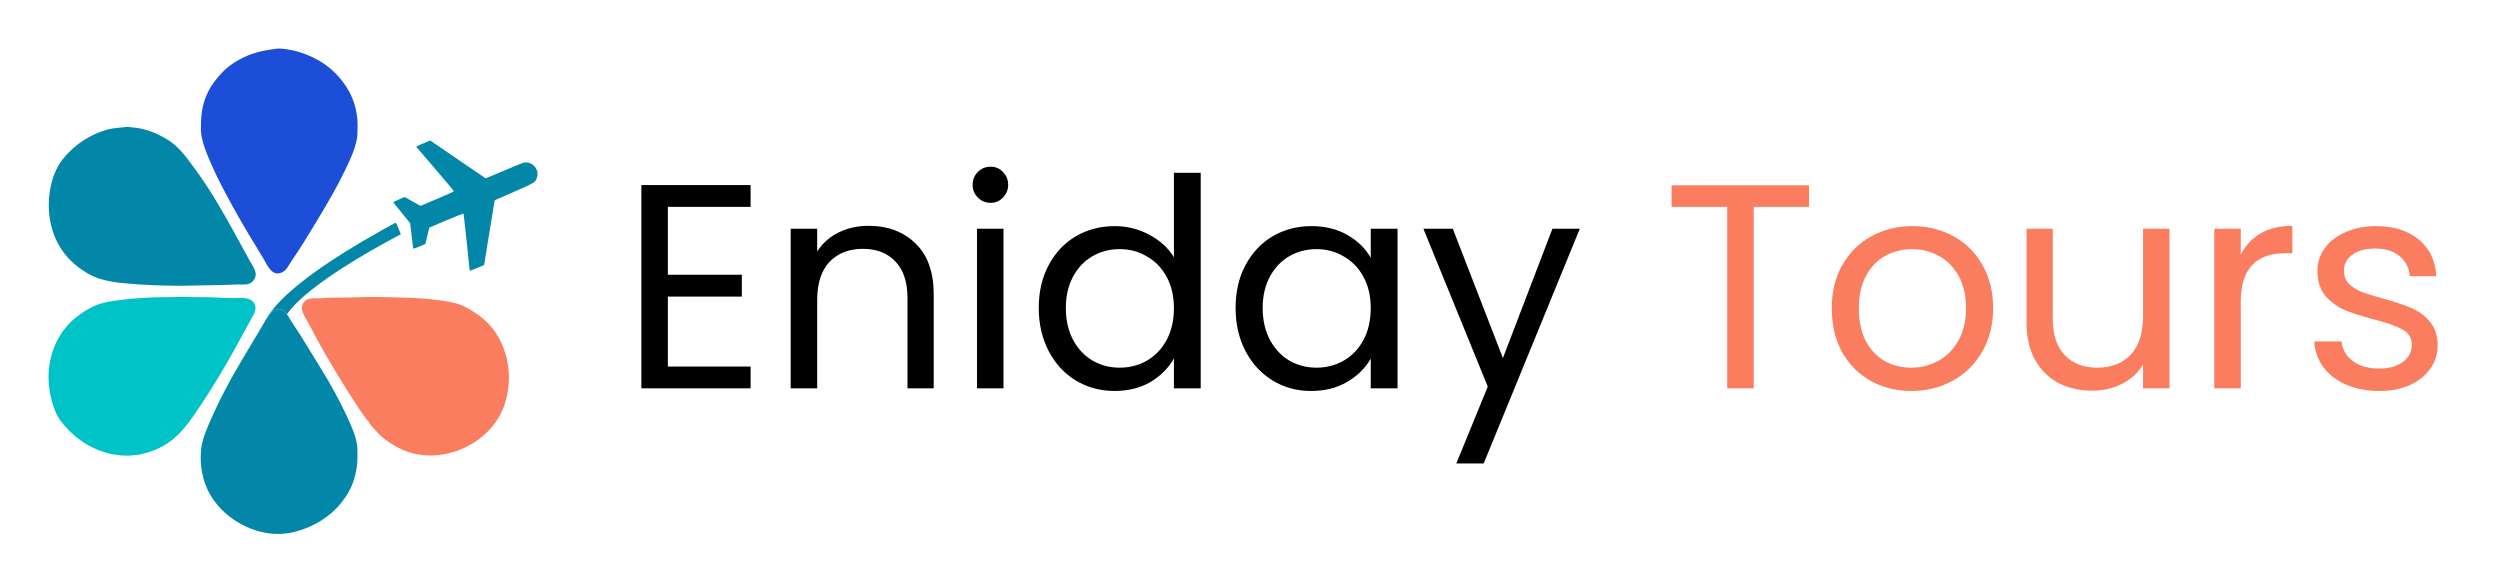
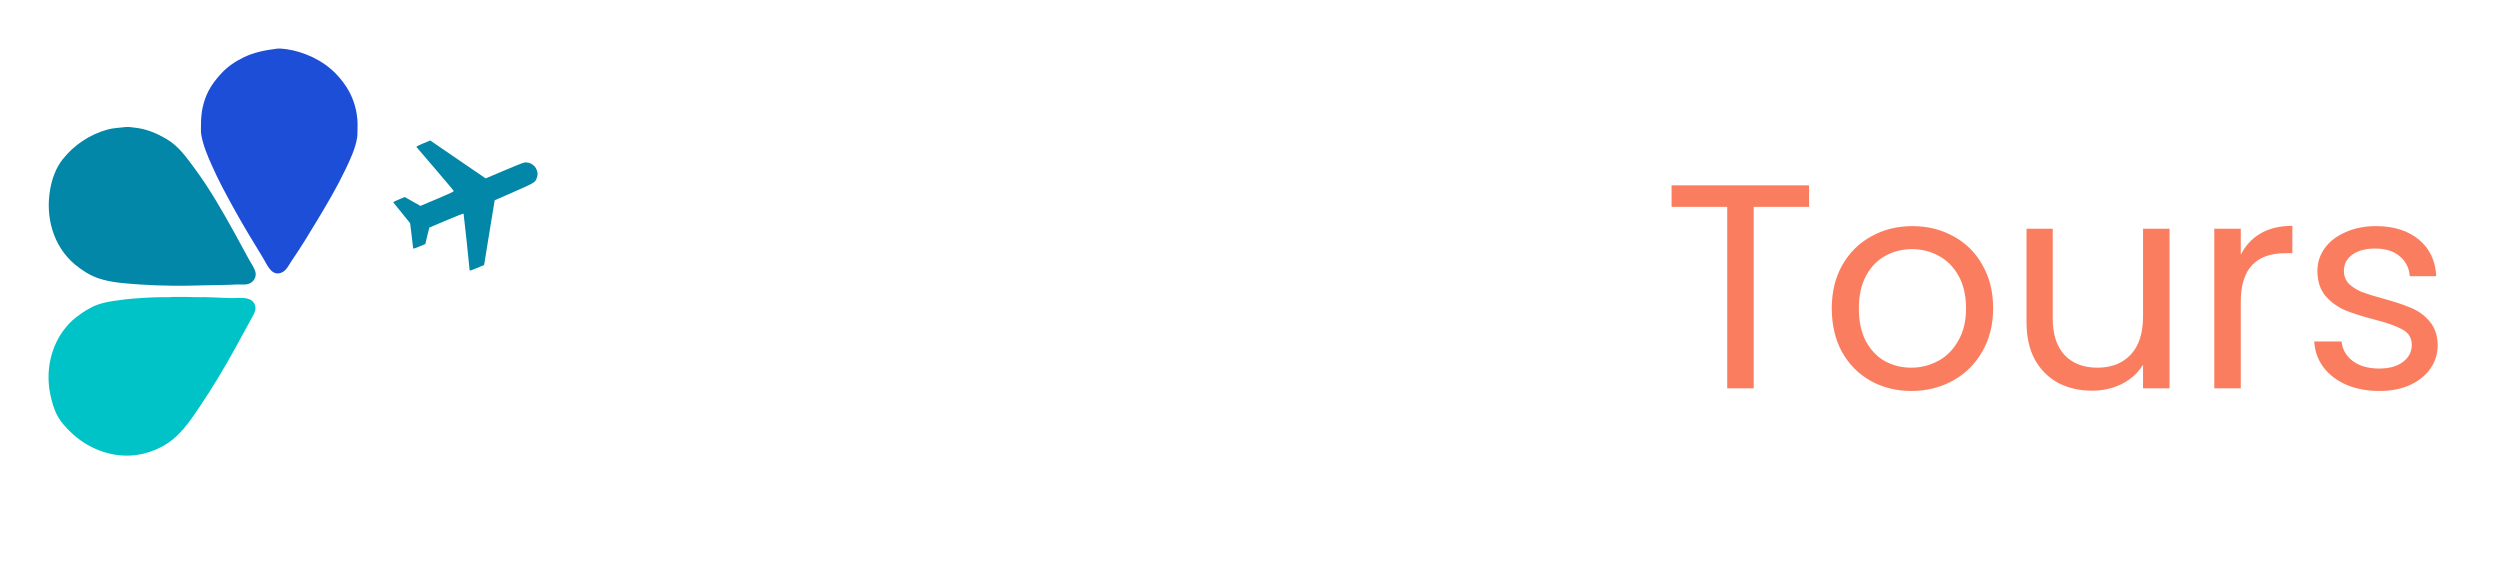
<svg xmlns="http://www.w3.org/2000/svg" width="206" height="48" viewBox="0 0 206 48" fill="none">
  <g filter="url(#filter0_d_1167_213)">
    <path d="M34.546 16.317L35.048 16.105L35.208 15.428L35.375 14.754L36.773 14.158C37.722 13.758 38.185 13.58 38.2 13.614C38.219 13.658 38.689 18.059 38.696 18.265C38.697 18.323 38.823 18.287 39.294 18.088L39.891 17.837L40.325 15.168L40.761 12.504L42.355 11.803C44.077 11.048 44.105 11.03 44.235 10.65C44.325 10.397 44.319 10.22 44.211 9.968C44.078 9.659 43.78 9.43 43.446 9.392C43.192 9.36 43.192 9.36 41.602 10.03L40.018 10.698L37.732 9.138L35.45 7.574L34.864 7.821C34.328 8.047 34.282 8.078 34.339 8.141C34.375 8.184 35.07 8.994 35.885 9.945C36.7 10.896 37.376 11.703 37.389 11.732C37.41 11.782 37.103 11.928 36.031 12.381L34.645 12.965L33.995 12.6L33.35 12.234L32.864 12.439C32.422 12.626 32.382 12.654 32.438 12.718C32.474 12.761 32.791 13.155 33.149 13.591L33.794 14.393L33.917 15.386C33.983 15.934 34.038 16.415 34.042 16.454C34.044 16.512 34.159 16.48 34.546 16.317Z" fill="#0287A8" />
-     <path d="M33.029 15.303L31.98 15.865C28.13 17.964 25.282 19.942 24.01 21.426C23.869 21.594 23.746 21.751 23.641 21.901C23.436 21.617 23.172 21.403 22.803 21.49C22.522 21.553 22.322 21.727 22.158 21.948C23.184 20.359 25.874 18.237 29.853 15.894C30.591 15.459 32.443 14.415 32.596 14.352C32.631 14.352 32.73 14.531 32.836 14.816L33.029 15.303Z" fill="#0287A8" />
    <path d="M22.803 0.012C21.836 0.139 20.951 0.302 20.066 0.731C19.398 1.055 18.741 1.496 18.237 2.047C17.827 2.493 17.446 2.969 17.171 3.514C16.731 4.384 16.561 5.288 16.561 6.251C16.561 6.558 16.538 6.866 16.596 7.167C16.755 8.031 17.112 8.855 17.464 9.649C17.985 10.832 18.601 11.968 19.222 13.099C20.007 14.526 20.857 15.917 21.707 17.309C21.976 17.75 22.293 18.59 22.943 18.527C23.553 18.463 23.74 17.912 24.045 17.471C24.784 16.398 25.469 15.268 26.143 14.149C26.958 12.792 27.766 11.429 28.446 10.003C28.845 9.168 29.273 8.28 29.425 7.358C29.466 7.103 29.448 6.842 29.46 6.581C29.507 5.538 29.278 4.488 28.78 3.56C28.481 3.01 28.106 2.517 27.667 2.064C27.128 1.513 26.477 1.061 25.78 0.725C25.088 0.394 24.367 0.162 23.605 0.052C23.342 0.029 23.066 -0.023 22.803 0.012Z" fill="#1D4ED8" />
    <path d="M10.327 6.471C9.823 6.535 9.331 6.541 8.839 6.68C7.368 7.092 6.084 7.956 5.146 9.15C4.596 9.858 4.285 10.733 4.133 11.603C3.734 13.853 4.361 16.271 6.172 17.79C6.717 18.248 7.397 18.689 8.077 18.921C9.184 19.298 10.392 19.362 11.546 19.443C13.287 19.559 15.045 19.57 16.791 19.512C17.682 19.483 18.573 19.495 19.463 19.443C19.762 19.425 20.079 19.478 20.378 19.42C20.888 19.315 21.198 18.811 21.022 18.318C20.905 17.988 20.671 17.674 20.507 17.361C20.102 16.607 19.692 15.854 19.276 15.106C18.291 13.337 17.272 11.545 16.064 9.916C15.396 9.017 14.734 8.049 13.744 7.469C12.894 6.97 12.033 6.605 11.042 6.512C10.802 6.483 10.556 6.437 10.327 6.471Z" fill="#0287A8" />
    <path d="M14.13 20.475C13.849 20.51 13.55 20.481 13.268 20.486C12.852 20.492 12.436 20.515 12.02 20.533C11.282 20.568 10.543 20.631 9.811 20.736C9.219 20.817 8.615 20.892 8.053 21.101C7.402 21.339 6.787 21.739 6.248 22.162C5.837 22.481 5.48 22.876 5.175 23.299C4.132 24.766 3.786 26.651 4.126 28.402C4.255 29.069 4.449 29.764 4.788 30.362C5.04 30.797 5.404 31.191 5.761 31.544C7.15 32.93 9.16 33.742 11.141 33.504C12.214 33.377 13.333 32.925 14.177 32.258C15.12 31.515 15.829 30.443 16.492 29.457C17.523 27.92 18.478 26.331 19.369 24.714C19.82 23.89 20.266 23.061 20.723 22.238C20.951 21.82 21.221 21.414 20.922 20.956C20.582 20.428 19.715 20.562 19.164 20.562C18.402 20.562 17.64 20.492 16.878 20.486C16.544 20.481 16.205 20.498 15.87 20.481C15.484 20.463 15.091 20.463 14.704 20.469C14.517 20.475 14.323 20.452 14.13 20.475Z" fill="#00C3C7" />
-     <path d="M41.515 29.503C40.314 32.779 36.006 34.548 32.859 32.913C32.08 32.507 31.418 32.043 30.855 31.359C30.72 31.197 30.41 30.936 30.38 30.721C30.257 30.663 30.181 30.512 30.105 30.408C29.911 30.147 29.718 29.886 29.542 29.613C28.915 28.663 28.311 27.706 27.725 26.737C27.479 26.331 27.239 25.92 27.005 25.514C26.852 25.259 26.706 25.004 26.565 24.754C26.178 24.07 25.803 23.38 25.452 22.684C25.211 22.209 24.701 21.64 24.942 21.084C25.217 20.434 25.92 20.626 26.477 20.573C27.216 20.504 27.966 20.533 28.704 20.515C29.542 20.492 30.386 20.457 31.23 20.475C32.73 20.51 34.23 20.51 35.725 20.684C36.452 20.771 37.19 20.858 37.882 21.095C38.274 21.235 38.638 21.449 38.989 21.669C39.563 22.023 40.085 22.446 40.513 22.974C40.964 23.519 41.304 24.14 41.538 24.801L41.697 25.311L41.714 25.363L41.72 25.386C42.066 26.737 41.996 28.199 41.515 29.503Z" fill="#FB7D5F" />
-     <path d="M29.455 33.412C29.478 34.34 29.326 35.209 28.962 36.073C28.746 36.584 28.423 37.047 28.078 37.482C27.638 38.028 27.093 38.497 26.495 38.874C25.751 39.344 24.942 39.674 24.081 39.871C21.543 40.451 18.66 39.007 17.359 36.833C16.691 35.714 16.445 34.368 16.568 33.081C16.655 32.142 17.089 31.214 17.464 30.362C18.162 28.796 18.976 27.277 19.849 25.81C20.477 24.754 21.098 23.699 21.731 22.649C21.86 22.435 21.977 22.203 22.129 21.994C22.135 21.977 22.147 21.965 22.159 21.948C22.323 21.728 22.522 21.554 22.803 21.49C23.172 21.403 23.436 21.617 23.641 21.901C23.805 22.116 23.934 22.371 24.057 22.557C24.509 23.224 24.936 23.908 25.358 24.598C25.534 24.876 25.704 25.154 25.874 25.439C26.103 25.81 26.325 26.181 26.554 26.546C27.286 27.735 27.966 28.982 28.558 30.246C28.916 31.011 29.285 31.817 29.42 32.652C29.461 32.907 29.449 33.157 29.455 33.412Z" fill="#0287A8" />
-     <path d="M55.032 13.048V18.64H61.128V20.44H55.032V26.2H61.848V28H52.848V11.248H61.848V13.048H55.032ZM71.561 14.608C73.161 14.608 74.457 15.096 75.449 16.072C76.441 17.032 76.937 18.424 76.937 20.248V28H74.777V20.56C74.777 19.248 74.449 18.248 73.793 17.56C73.137 16.856 72.241 16.504 71.105 16.504C69.953 16.504 69.033 16.864 68.345 17.584C67.673 18.304 67.337 19.352 67.337 20.728V28H65.153V14.848H67.337V16.72C67.769 16.048 68.353 15.528 69.089 15.16C69.841 14.792 70.665 14.608 71.561 14.608ZM81.632 12.712C81.216 12.712 80.864 12.568 80.576 12.28C80.288 11.992 80.144 11.64 80.144 11.224C80.144 10.808 80.288 10.456 80.576 10.168C80.864 9.88 81.216 9.736 81.632 9.736C82.032 9.736 82.368 9.88 82.64 10.168C82.928 10.456 83.072 10.808 83.072 11.224C83.072 11.64 82.928 11.992 82.64 12.28C82.368 12.568 82.032 12.712 81.632 12.712ZM82.688 14.848V28H80.504V14.848H82.688ZM85.594 21.376C85.594 20.032 85.867 18.856 86.41 17.848C86.954 16.824 87.698 16.032 88.642 15.472C89.603 14.912 90.674 14.632 91.859 14.632C92.882 14.632 93.835 14.872 94.715 15.352C95.594 15.816 96.266 16.432 96.731 17.2V10.24H98.939V28H96.731V25.528C96.299 26.312 95.659 26.96 94.811 27.472C93.963 27.968 92.971 28.216 91.835 28.216C90.666 28.216 89.603 27.928 88.642 27.352C87.698 26.776 86.954 25.968 86.41 24.928C85.867 23.888 85.594 22.704 85.594 21.376ZM96.731 21.4C96.731 20.408 96.531 19.544 96.13 18.808C95.731 18.072 95.186 17.512 94.499 17.128C93.826 16.728 93.082 16.528 92.266 16.528C91.451 16.528 90.707 16.72 90.034 17.104C89.362 17.488 88.826 18.048 88.427 18.784C88.026 19.52 87.826 20.384 87.826 21.376C87.826 22.384 88.026 23.264 88.427 24.016C88.826 24.752 89.362 25.32 90.034 25.72C90.707 26.104 91.451 26.296 92.266 26.296C93.082 26.296 93.826 26.104 94.499 25.72C95.186 25.32 95.731 24.752 96.13 24.016C96.531 23.264 96.731 22.392 96.731 21.4ZM101.813 21.376C101.813 20.032 102.085 18.856 102.629 17.848C103.173 16.824 103.917 16.032 104.861 15.472C105.821 14.912 106.885 14.632 108.053 14.632C109.205 14.632 110.205 14.88 111.053 15.376C111.901 15.872 112.533 16.496 112.949 17.248V14.848H115.157V28H112.949V25.552C112.517 26.32 111.869 26.96 111.005 27.472C110.157 27.968 109.165 28.216 108.029 28.216C106.861 28.216 105.805 27.928 104.861 27.352C103.917 26.776 103.173 25.968 102.629 24.928C102.085 23.888 101.813 22.704 101.813 21.376ZM112.949 21.4C112.949 20.408 112.749 19.544 112.349 18.808C111.949 18.072 111.405 17.512 110.717 17.128C110.045 16.728 109.301 16.528 108.485 16.528C107.669 16.528 106.925 16.72 106.253 17.104C105.581 17.488 105.045 18.048 104.645 18.784C104.245 19.52 104.045 20.384 104.045 21.376C104.045 22.384 104.245 23.264 104.645 24.016C105.045 24.752 105.581 25.32 106.253 25.72C106.925 26.104 107.669 26.296 108.485 26.296C109.301 26.296 110.045 26.104 110.717 25.72C111.405 25.32 111.949 24.752 112.349 24.016C112.749 23.264 112.949 22.392 112.949 21.4ZM130.176 14.848L122.256 34.192H120L122.592 27.856L117.288 14.848H119.712L123.84 25.504L127.92 14.848H130.176Z" fill="black" />
    <path d="M149.066 11.272V13.048H144.506V28H142.322V13.048H137.738V11.272H149.066ZM157.49 28.216C156.258 28.216 155.138 27.936 154.13 27.376C153.138 26.816 152.354 26.024 151.778 25C151.218 23.96 150.938 22.76 150.938 21.4C150.938 20.056 151.226 18.872 151.802 17.848C152.394 16.808 153.194 16.016 154.202 15.472C155.21 14.912 156.338 14.632 157.586 14.632C158.834 14.632 159.962 14.912 160.97 15.472C161.978 16.016 162.77 16.8 163.346 17.824C163.938 18.848 164.234 20.04 164.234 21.4C164.234 22.76 163.93 23.96 163.322 25C162.73 26.024 161.922 26.816 160.898 27.376C159.874 27.936 158.738 28.216 157.49 28.216ZM157.49 26.296C158.274 26.296 159.01 26.112 159.698 25.744C160.386 25.376 160.938 24.824 161.354 24.088C161.786 23.352 162.002 22.456 162.002 21.4C162.002 20.344 161.794 19.448 161.378 18.712C160.962 17.976 160.418 17.432 159.746 17.08C159.074 16.712 158.346 16.528 157.562 16.528C156.762 16.528 156.026 16.712 155.354 17.08C154.698 17.432 154.17 17.976 153.77 18.712C153.37 19.448 153.17 20.344 153.17 21.4C153.17 22.472 153.362 23.376 153.746 24.112C154.146 24.848 154.674 25.4 155.33 25.768C155.986 26.12 156.706 26.296 157.49 26.296ZM178.77 14.848V28H176.586V26.056C176.17 26.728 175.586 27.256 174.834 27.64C174.098 28.008 173.282 28.192 172.386 28.192C171.362 28.192 170.442 27.984 169.626 27.568C168.81 27.136 168.162 26.496 167.682 25.648C167.218 24.8 166.986 23.768 166.986 22.552V14.848H169.146V22.264C169.146 23.56 169.474 24.56 170.13 25.264C170.786 25.952 171.682 26.296 172.818 26.296C173.986 26.296 174.906 25.936 175.578 25.216C176.25 24.496 176.586 23.448 176.586 22.072V14.848H178.77ZM184.641 16.984C185.025 16.232 185.569 15.648 186.273 15.232C186.993 14.816 187.865 14.608 188.889 14.608V16.864H188.313C185.865 16.864 184.641 18.192 184.641 20.848V28H182.457V14.848H184.641V16.984ZM196.067 28.216C195.059 28.216 194.155 28.048 193.355 27.712C192.555 27.36 191.923 26.88 191.459 26.272C190.995 25.648 190.739 24.936 190.691 24.136H192.947C193.011 24.792 193.315 25.328 193.859 25.744C194.419 26.16 195.147 26.368 196.043 26.368C196.875 26.368 197.531 26.184 198.011 25.816C198.491 25.448 198.731 24.984 198.731 24.424C198.731 23.848 198.475 23.424 197.963 23.152C197.451 22.864 196.659 22.584 195.587 22.312C194.611 22.056 193.811 21.8 193.187 21.544C192.579 21.272 192.051 20.88 191.603 20.368C191.171 19.84 190.955 19.152 190.955 18.304C190.955 17.632 191.155 17.016 191.555 16.456C191.955 15.896 192.523 15.456 193.259 15.136C193.995 14.8 194.835 14.632 195.779 14.632C197.235 14.632 198.411 15 199.307 15.736C200.203 16.472 200.683 17.48 200.747 18.76H198.563C198.515 18.072 198.235 17.52 197.723 17.104C197.227 16.688 196.555 16.48 195.707 16.48C194.923 16.48 194.299 16.648 193.835 16.984C193.371 17.32 193.139 17.76 193.139 18.304C193.139 18.736 193.275 19.096 193.547 19.384C193.835 19.656 194.187 19.88 194.603 20.056C195.035 20.216 195.627 20.4 196.379 20.608C197.323 20.864 198.091 21.12 198.683 21.376C199.275 21.616 199.779 21.984 200.195 22.48C200.627 22.976 200.851 23.624 200.867 24.424C200.867 25.144 200.667 25.792 200.267 26.368C199.867 26.944 199.299 27.4 198.563 27.736C197.843 28.056 197.011 28.216 196.067 28.216Z" fill="#FB7D5F" />
  </g>
  <defs>
    <filter id="filter0_d_1167_213" x="0" y="0" width="204.866" height="48" filterUnits="userSpaceOnUse" color-interpolation-filters="sRGB">
      <feFlood flood-opacity="0" result="BackgroundImageFix" />
      <feColorMatrix in="SourceAlpha" type="matrix" values="0 0 0 0 0 0 0 0 0 0 0 0 0 0 0 0 0 0 127 0" result="hardAlpha" />
      <feOffset dy="4" />
      <feGaussianBlur stdDeviation="2" />
      <feComposite in2="hardAlpha" operator="out" />
      <feColorMatrix type="matrix" values="0 0 0 0 0 0 0 0 0 0 0 0 0 0 0 0 0 0 0.25 0" />
      <feBlend mode="normal" in2="BackgroundImageFix" result="effect1_dropShadow_1167_213" />
      <feBlend mode="normal" in="SourceGraphic" in2="effect1_dropShadow_1167_213" result="shape" />
    </filter>
  </defs>
</svg>